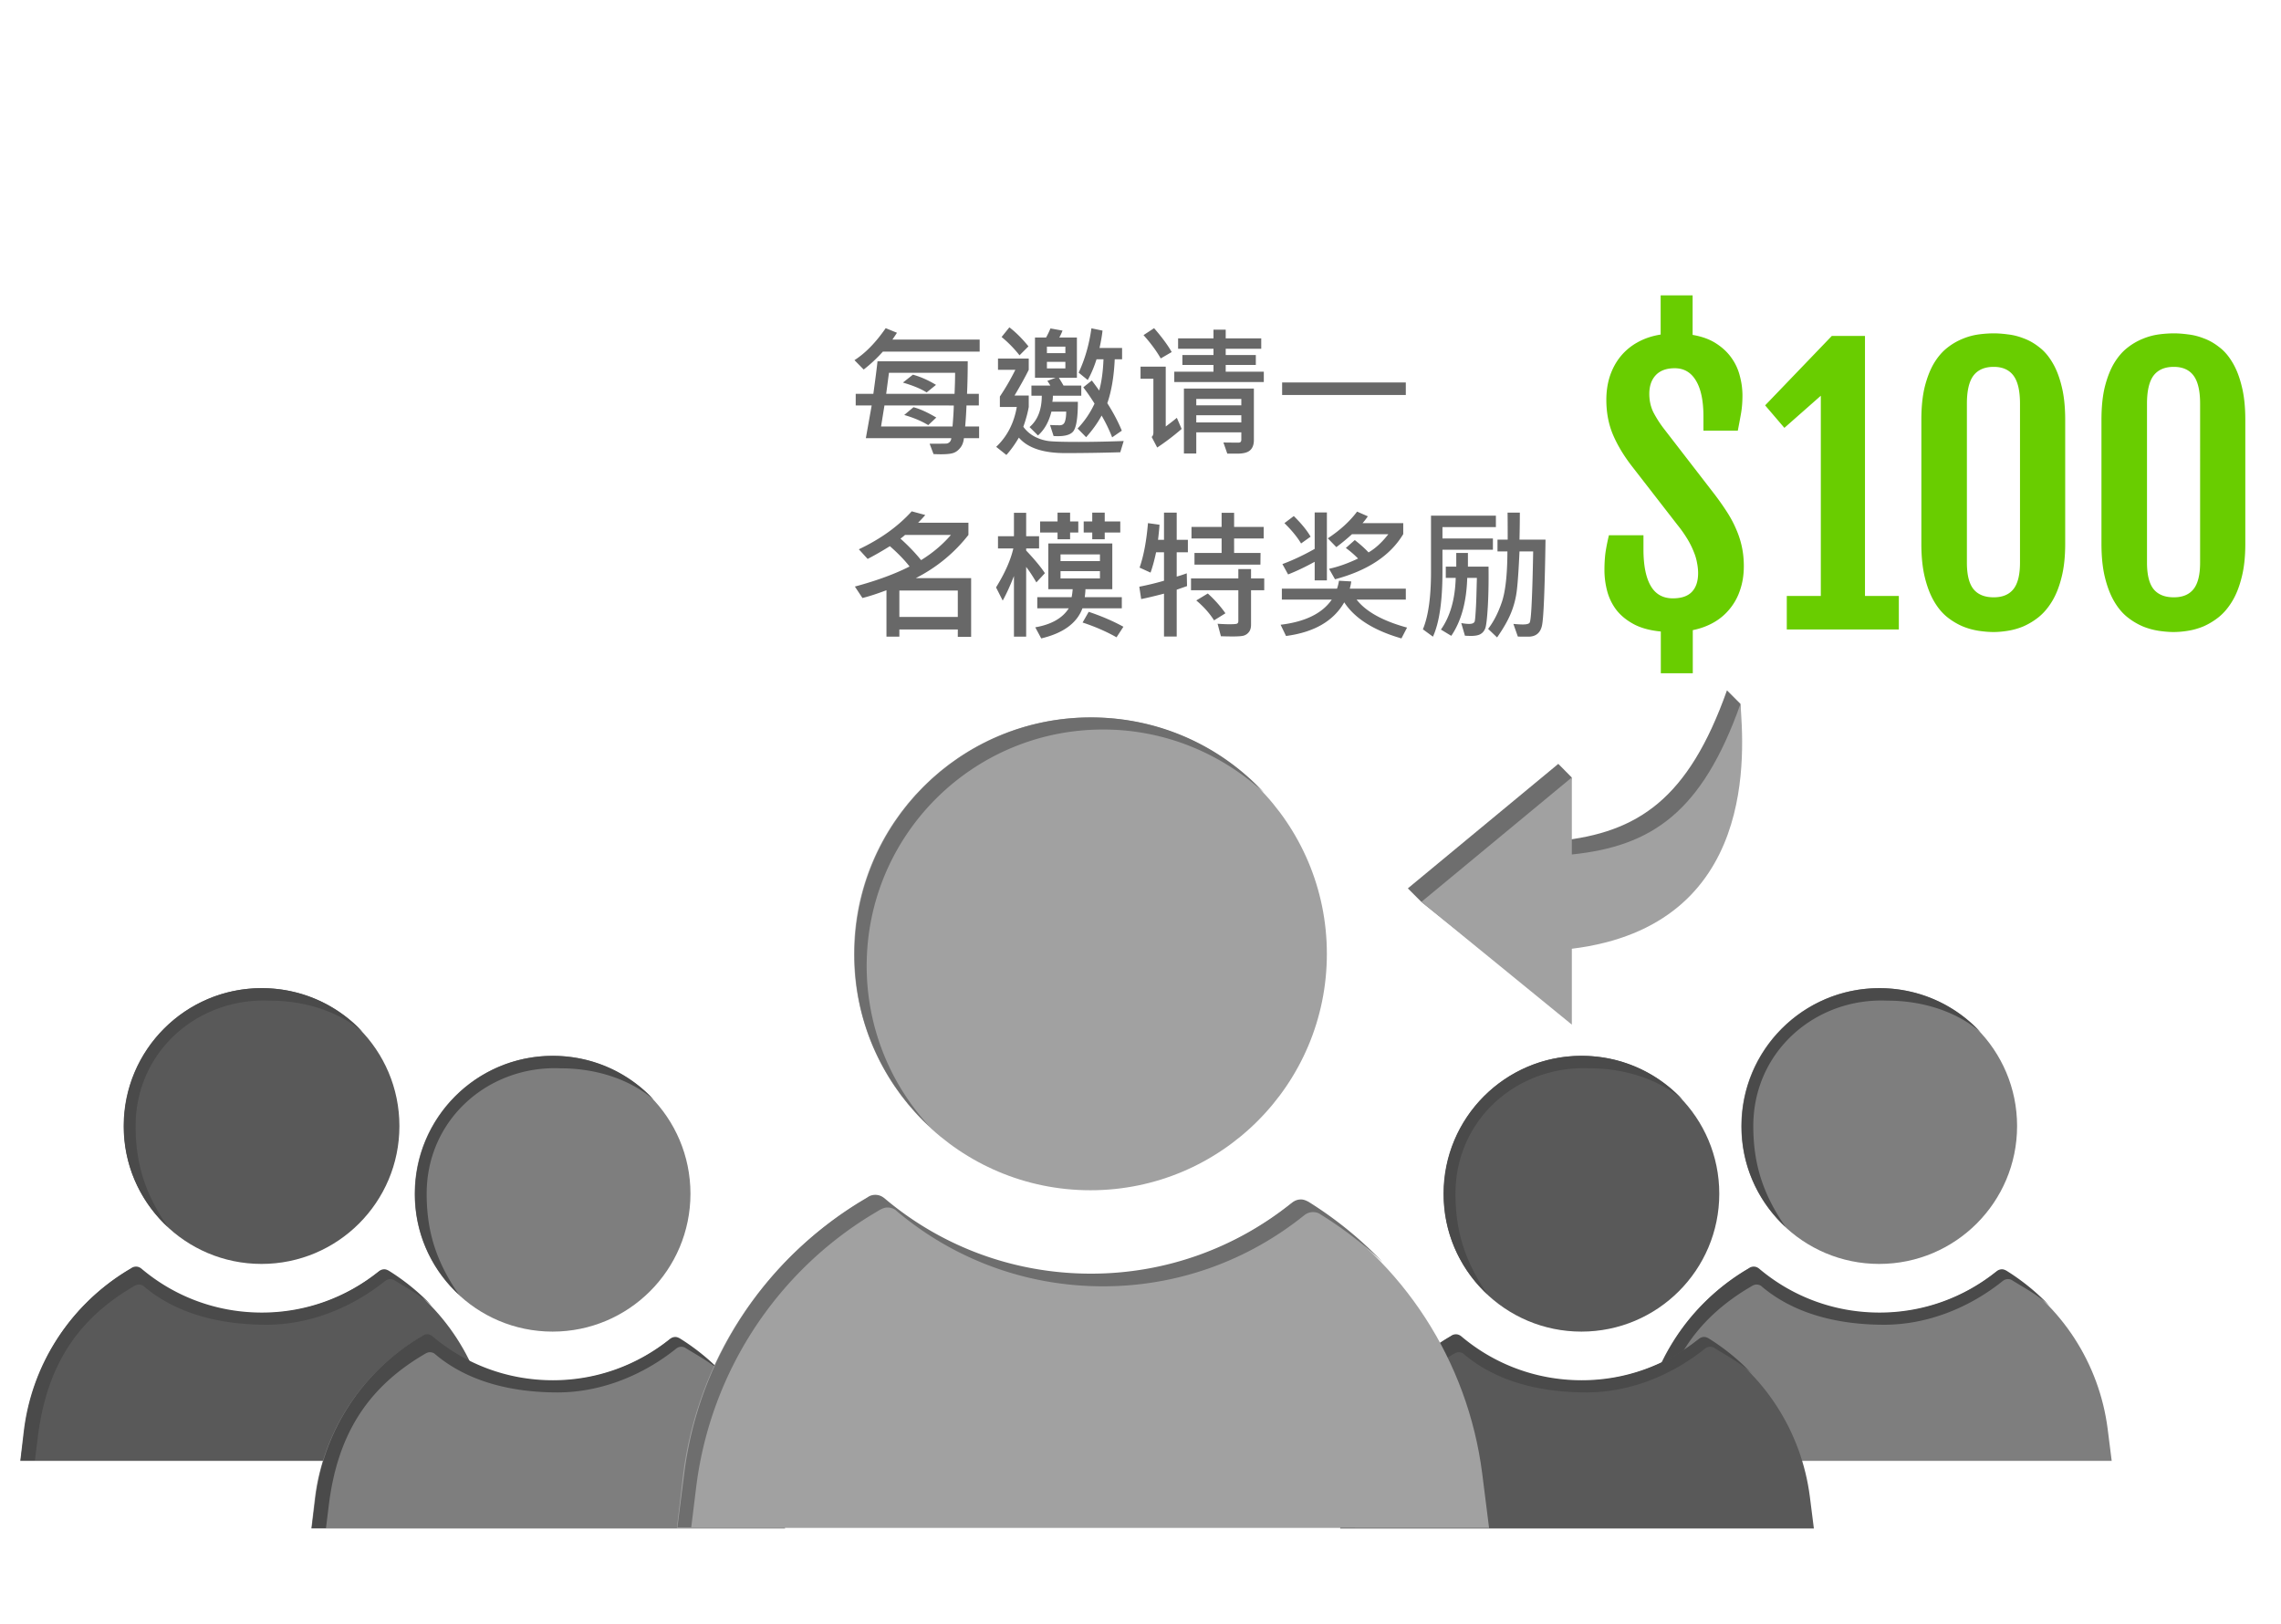
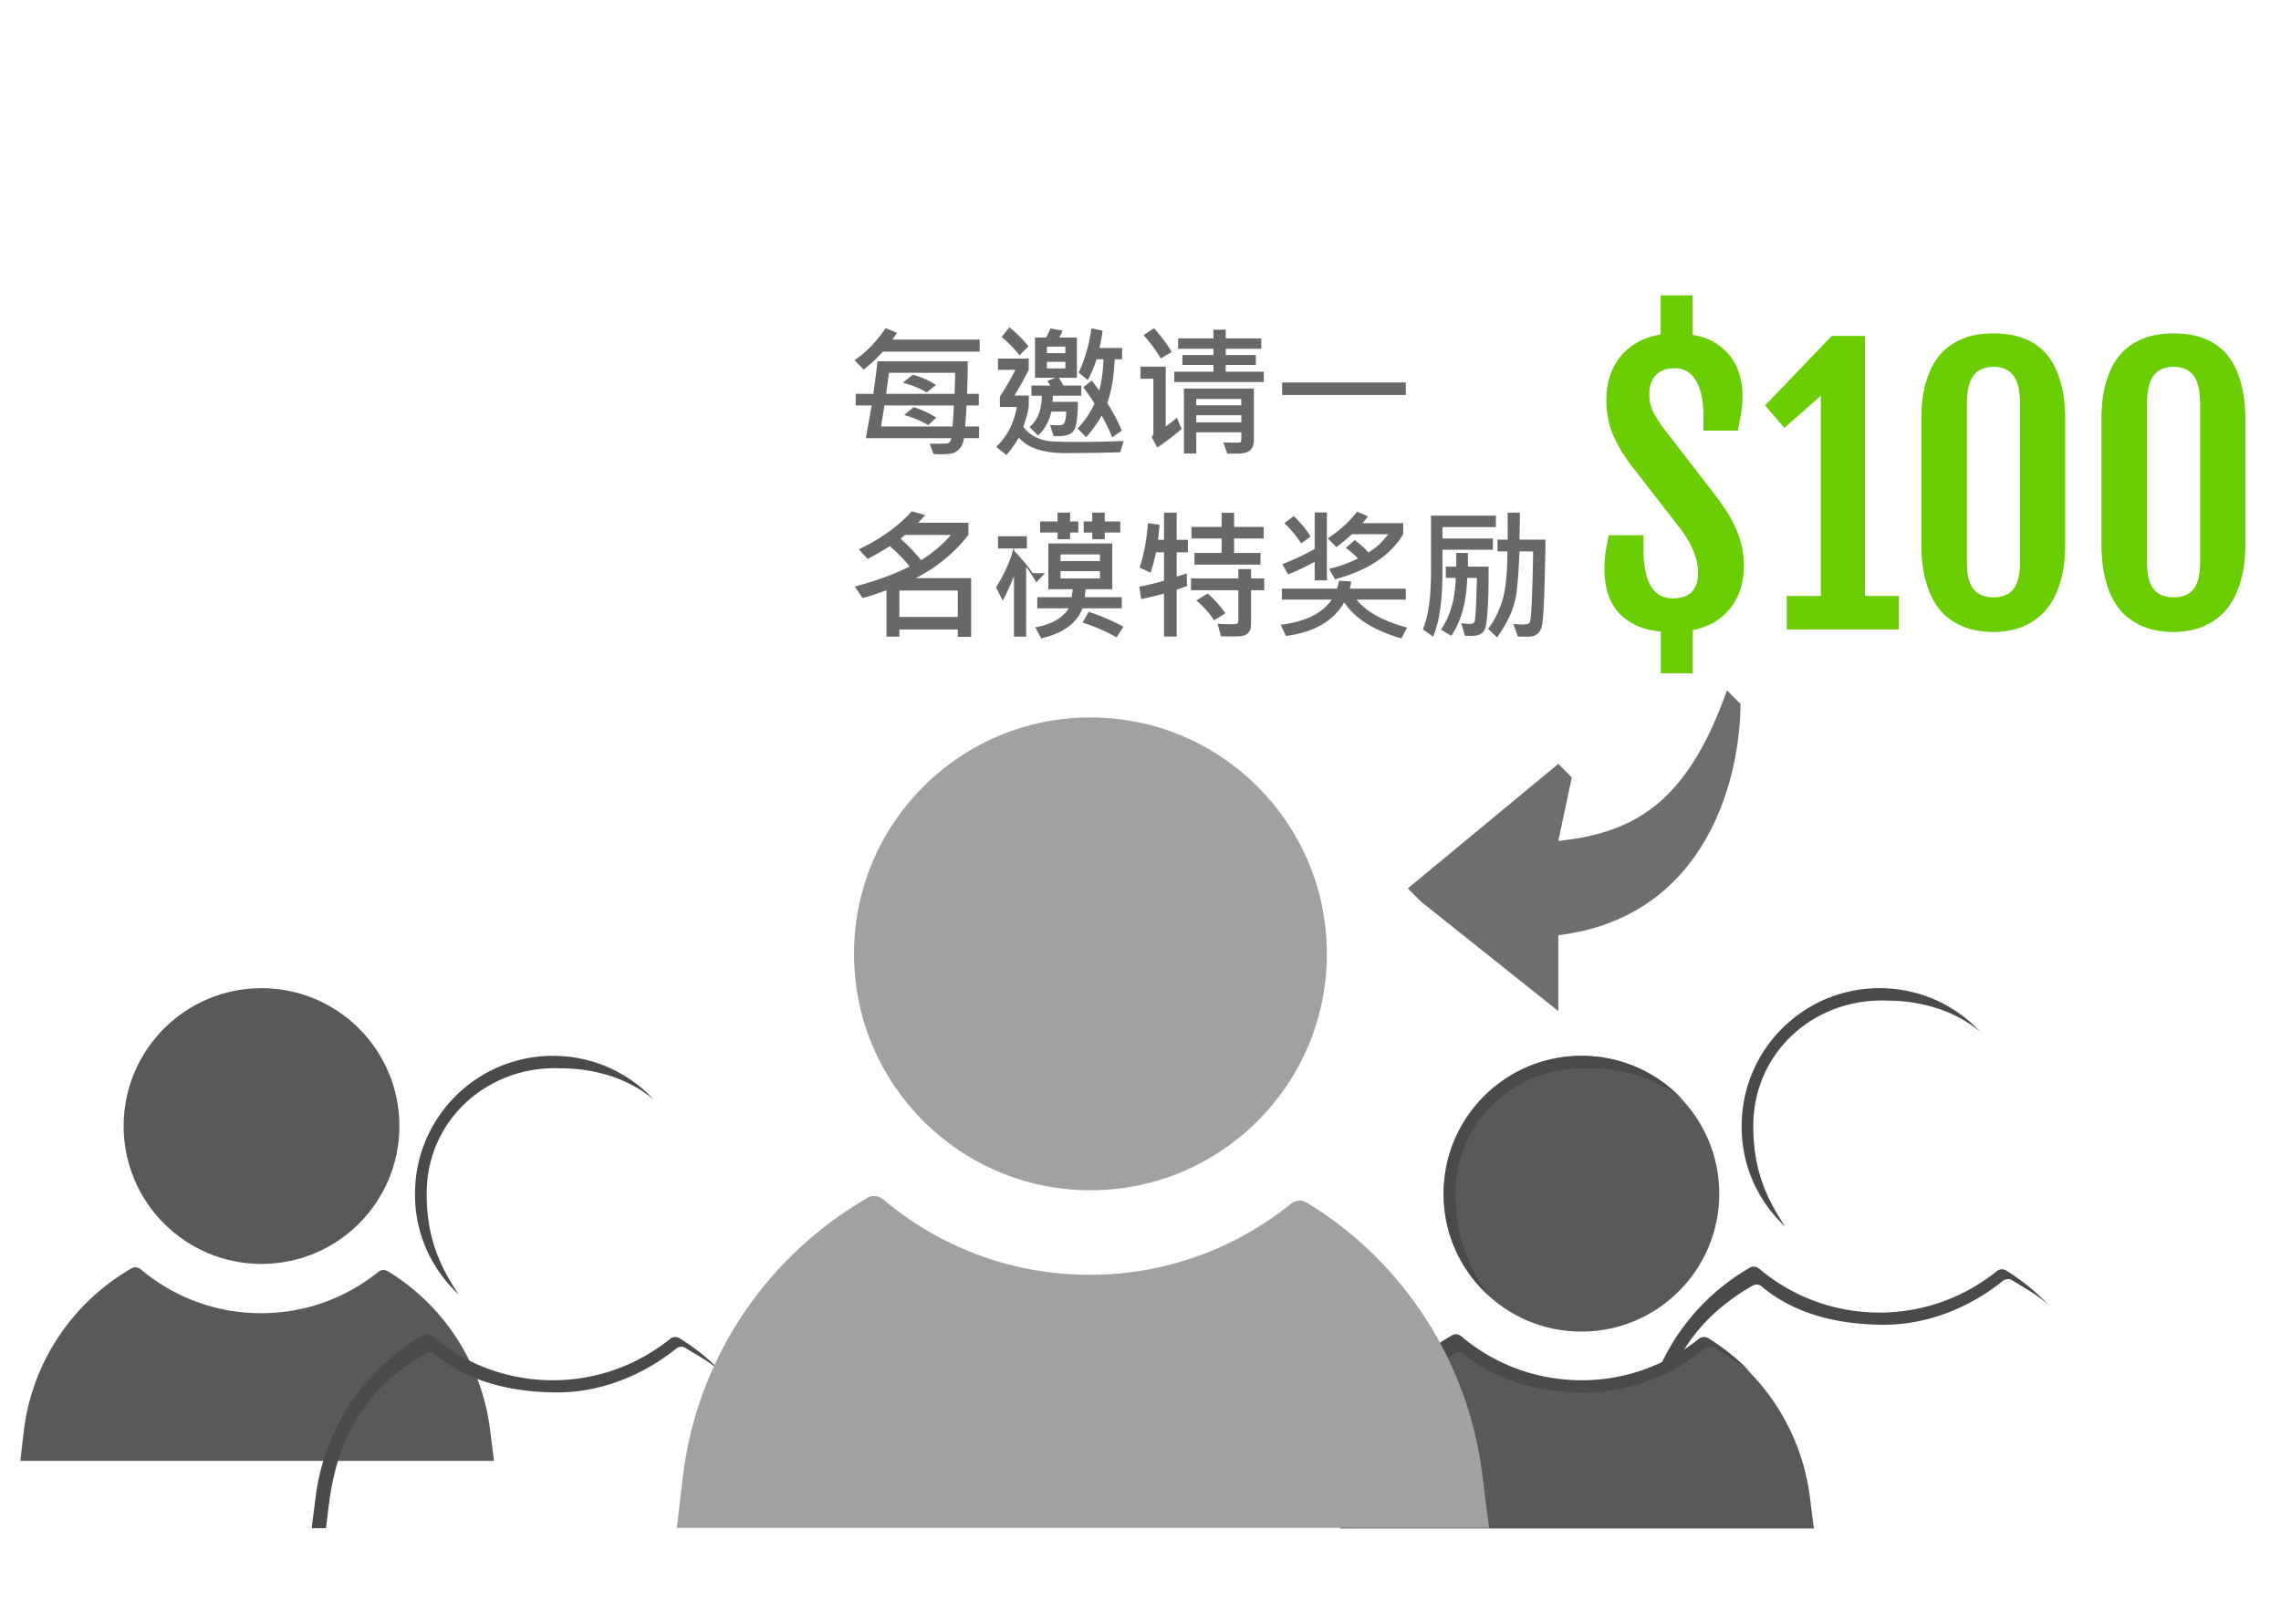
<svg xmlns="http://www.w3.org/2000/svg" width="337" height="240">
  <path fill="#595959" d="M18.266 166.372c0-11.252 9.12-20.372 20.372-20.372 11.251 0 20.372 9.12 20.372 20.372 0 11.251-9.12 20.371-20.372 20.371s-20.372-9.12-20.372-20.371ZM3 215.839h69.987l-.595-4.709c-1.239-9.666-6.79-18.241-15.068-23.296-.198-.099-.396-.199-.644-.199-.297 0-.545.1-.793.298-4.758 3.816-10.756 6.096-17.299 6.096-6.79 0-12.986-2.428-17.794-6.493-.248-.198-.496-.297-.793-.297-.198 0-.446.049-.644.198l-.744.446c-8.277 5.106-13.829 13.631-15.068 23.296L3 215.839Z" />
-   <path fill="#4A4A4A" d="M5.606 212.17c1.24-9.665 5.232-16.681 13.51-21.737l.743-.446c.198-.099.396-.198.644-.198.297 0 .595.099.793.297 4.808 4.065 11.288 5.642 18.079 5.642 6.542 0 12.738-2.63 17.496-6.447.248-.198.496-.297.794-.297.198 0 .446.05.644.198 1.933 1.19 3.873 2.22 5.508 3.757a32.613 32.613 0 0 0-6.394-5.205c-.198-.099-.396-.198-.644-.198-.297 0-.545.099-.793.298-4.758 3.816-10.756 6.096-17.299 6.096-6.79 0-12.986-2.429-17.794-6.493-.248-.198-.495-.297-.793-.297-.198 0-.446.049-.644.198l-.744.446c-8.277 5.105-13.829 13.631-15.068 23.296l-.595 4.709h2.11l.447-3.619ZM24.809 181.291c-3.392-4.902-4.773-9.394-4.773-14.919 0-11.051 9.209-18.991 19.8-18.53 5.352 0 10.332 1.685 13.77 4.651-3.717-4.015-9.02-6.493-14.919-6.493-11.251 0-20.371 9.12-20.371 20.372-.05 5.898 2.478 11.202 6.493 14.919Z" />
-   <path fill="#7E7E7E" d="M257.266 166.372c0-11.252 9.12-20.372 20.372-20.372 11.251 0 20.371 9.12 20.371 20.372 0 11.251-9.12 20.371-20.371 20.371-11.252 0-20.372-9.12-20.372-20.371ZM242 215.839h69.987l-.595-4.709c-1.239-9.666-6.79-18.241-15.068-23.296-.198-.099-.396-.199-.644-.199-.298 0-.545.1-.793.298-4.759 3.816-10.756 6.096-17.299 6.096-6.79 0-12.986-2.428-17.794-6.493-.248-.198-.496-.297-.793-.297-.198 0-.446.049-.644.198l-.744.446c-8.277 5.106-13.829 13.631-15.068 23.296l-.545 4.66Z" />
  <path fill="#4A4A4A" d="M244.606 212.17c1.239-9.665 5.232-16.681 13.509-21.737l.744-.446c.198-.099.396-.198.644-.198.297 0 .595.099.793.297 4.808 4.065 11.288 5.642 18.079 5.642 6.542 0 12.738-2.63 17.496-6.447.248-.198.496-.297.794-.297.198 0 .446.05.644.198 1.933 1.19 3.873 2.22 5.508 3.757a32.572 32.572 0 0 0-6.394-5.205c-.198-.099-.396-.198-.644-.198-.297 0-.545.099-.793.298-4.758 3.816-10.756 6.096-17.299 6.096-6.79 0-12.986-2.429-17.794-6.493-.248-.198-.495-.297-.793-.297-.198 0-.446.049-.644.198l-.744.446c-8.277 5.105-13.829 13.631-15.068 23.296l-.595 4.709h2.111l.446-3.619ZM263.809 181.291c-3.392-4.902-4.773-9.394-4.773-14.919 0-11.051 9.209-18.991 19.799-18.53 5.353 0 10.333 1.685 13.772 4.651-3.718-4.015-9.021-6.493-14.92-6.493-11.251 0-20.371 9.12-20.371 20.372-.05 5.898 2.478 11.202 6.493 14.919Z" />
  <path fill="#595959" d="M213.266 176.372c0-11.252 9.12-20.372 20.372-20.372 11.251 0 20.371 9.12 20.371 20.372 0 11.251-9.12 20.371-20.371 20.371-11.252 0-20.372-9.12-20.372-20.371ZM198 225.839h69.987l-.595-4.709c-1.239-9.666-6.79-18.241-15.068-23.296-.198-.099-.396-.199-.644-.199-.298 0-.545.1-.793.298-4.759 3.816-10.756 6.096-17.299 6.096-6.79 0-12.986-2.428-17.794-6.493-.248-.198-.496-.297-.793-.297-.198 0-.446.049-.644.198l-.744.446c-8.277 5.106-13.829 13.631-15.068 23.296l-.545 4.66Z" />
  <path fill="#4A4A4A" d="M200.606 222.17c1.239-9.665 5.232-16.681 13.509-21.737l.744-.446c.198-.099.396-.198.644-.198.297 0 .595.099.793.297 4.808 4.065 11.288 5.642 18.079 5.642 6.542 0 12.738-2.63 17.496-6.447.248-.198.496-.297.794-.297.198 0 .446.05.644.198 1.933 1.19 3.873 2.22 5.508 3.757a32.572 32.572 0 0 0-6.394-5.205c-.198-.099-.396-.198-.644-.198-.297 0-.545.099-.793.298-4.758 3.816-10.756 6.096-17.299 6.096-6.79 0-12.986-2.429-17.794-6.493-.248-.198-.495-.297-.793-.297-.198 0-.446.049-.644.198l-.744.446c-8.277 5.105-13.829 13.631-15.068 23.296l-.595 4.709h2.111l.446-3.619ZM219.809 191.291c-3.392-4.902-4.773-9.394-4.773-14.919 0-11.051 9.209-18.991 19.799-18.53 5.353 0 10.333 1.685 13.772 4.651-3.718-4.015-9.021-6.493-14.92-6.493-11.251 0-20.371 9.12-20.371 20.372-.05 5.898 2.478 11.202 6.493 14.919Z" />
-   <path fill="#7E7E7E" d="M61.266 176.372c0-11.252 9.12-20.372 20.372-20.372 11.251 0 20.371 9.12 20.371 20.372 0 11.251-9.12 20.371-20.371 20.371-11.252 0-20.372-9.12-20.372-20.371ZM46 225.839h69.987l-.595-4.709c-1.239-9.666-6.79-18.241-15.068-23.296-.198-.099-.396-.199-.644-.199-.298 0-.545.1-.793.298-4.758 3.816-10.756 6.096-17.299 6.096-6.79 0-12.986-2.428-17.794-6.493-.248-.198-.496-.297-.793-.297-.198 0-.446.049-.644.198l-.744.446c-8.277 5.106-13.829 13.631-15.068 23.296l-.545 4.66Z" />
  <path fill="#4A4A4A" d="M48.606 222.17c1.24-9.665 5.232-16.681 13.51-21.737l.743-.446c.198-.099.396-.198.644-.198.297 0 .595.099.793.297 4.808 4.065 11.288 5.642 18.079 5.642 6.542 0 12.738-2.63 17.496-6.447.248-.198.496-.297.794-.297.198 0 .446.05.644.198 1.933 1.19 3.873 2.22 5.508 3.757a32.572 32.572 0 0 0-6.394-5.205c-.198-.099-.396-.198-.644-.198-.297 0-.545.099-.793.298-4.758 3.816-10.756 6.096-17.299 6.096-6.79 0-12.986-2.429-17.794-6.493-.248-.198-.495-.297-.793-.297-.198 0-.446.049-.644.198l-.744.446c-8.277 5.105-13.829 13.631-15.068 23.296l-.595 4.709h2.11l.447-3.619ZM67.809 191.291c-3.392-4.902-4.773-9.394-4.773-14.919 0-11.051 9.209-18.991 19.8-18.53 5.352 0 10.332 1.685 13.77 4.651-3.717-4.015-9.02-6.493-14.919-6.493-11.251 0-20.371 9.12-20.371 20.372-.05 5.898 2.478 11.202 6.493 14.919Z" />
  <path fill="#A1A1A1" d="M126.176 140.929c0-19.292 15.637-34.929 34.929-34.929s34.929 15.637 34.929 34.929-15.637 34.929-34.929 34.929-34.929-15.637-34.929-34.929ZM100 225.745h120l-1.02-8.074c-2.124-16.572-11.643-31.274-25.836-39.943-.339-.17-.679-.34-1.104-.34-.51 0-.935.17-1.36.51-8.159 6.544-18.442 10.453-29.66 10.453-11.643 0-22.266-4.164-30.51-11.133-.425-.34-.85-.51-1.36-.51-.34 0-.765.085-1.105.34l-1.274.765c-14.193 8.754-23.712 23.371-25.836 39.943l-.935 7.989Z" />
-   <path fill="#6E6E6E" d="M137.394 166.51a34.896 34.896 0 0 1-9.349-23.796c0-19.292 15.638-34.929 34.929-34.929 9.179 0 17.507 3.569 23.796 9.348-6.374-6.884-15.467-11.133-25.58-11.133-19.292 0-34.929 15.637-34.929 34.929-.085 10.113 4.249 19.207 11.133 25.581ZM102.889 219.456c2.125-16.572 11.643-31.275 25.836-39.943l1.275-.765c.34-.17.679-.34 1.104-.34.51 0 1.02.17 1.36.51 8.244 6.969 18.867 11.133 30.51 11.133 11.218 0 21.502-3.909 29.66-10.453.425-.34.85-.51 1.36-.51.34 0 .765.085 1.105.34 3.314 2.039 6.374 4.419 9.178 7.054-3.229-3.4-6.884-6.374-10.963-8.924-.34-.17-.68-.34-1.105-.34-.51 0-.935.17-1.36.51-8.158 6.544-18.441 10.453-29.66 10.453-11.643 0-22.266-4.164-30.51-11.133-.424-.34-.849-.51-1.359-.51-.34 0-.765.085-1.105.34l-1.275.765c-14.193 8.753-23.711 23.371-25.835 39.943l-1.02 8.074h2.039l.765-6.204Z" />
  <path fill="#69CD00" d="M237.045 84.215c0-.931.051-1.786.152-2.565.119-.795.288-1.65.508-2.564h5.104v2.082c0 2.353.355 4.147 1.066 5.383.711 1.236 1.803 1.853 3.275 1.853 1.253 0 2.184-.313 2.793-.94.627-.642.94-1.573.94-2.792 0-.474-.051-.965-.153-1.473a7.443 7.443 0 0 0-.482-1.65 12.46 12.46 0 0 0-.914-1.854 18.57 18.57 0 0 0-1.498-2.132l-6.678-8.608c-1.202-1.54-2.141-3.09-2.818-4.646-.677-1.575-1.016-3.318-1.016-5.23 0-1.27.178-2.447.533-3.53.373-1.1.898-2.065 1.575-2.895a8.575 8.575 0 0 1 2.513-2.082c.999-.558 2.133-.94 3.403-1.142v-5.79h4.722v5.84c1.388.237 2.548.66 3.479 1.27.948.61 1.709 1.329 2.285 2.158a7.778 7.778 0 0 1 1.219 2.666c.254.948.381 1.904.381 2.87 0 .93-.068 1.794-.204 2.59-.135.778-.296 1.641-.482 2.589h-5.078v-2.082c0-2.302-.364-4.063-1.092-5.281-.728-1.236-1.777-1.854-3.148-1.854-1.236 0-2.175.347-2.819 1.041-.626.677-.939 1.591-.939 2.742 0 .982.195 1.88.584 2.692a16.53 16.53 0 0 0 1.574 2.463l7.49 9.699a40.53 40.53 0 0 1 1.854 2.64c.541.847.99 1.693 1.346 2.54.372.846.651 1.718.837 2.615.187.88.28 1.82.28 2.818 0 1.253-.178 2.404-.533 3.453a8.534 8.534 0 0 1-1.499 2.793 8.298 8.298 0 0 1-2.361 2.032c-.931.541-1.98.93-3.148 1.168v6.373h-4.723v-6.17c-1.608-.153-2.945-.517-4.012-1.092-1.066-.576-1.921-1.278-2.564-2.107a7.955 7.955 0 0 1-1.346-2.768 12.061 12.061 0 0 1-.406-3.123Zm26.939 3.834h5.028v-29.58l-5.383 4.748-2.844-3.326 9.852-10.258h4.9l-.025.05.025-.025v38.39h5.002V93h-16.555v-4.951Zm19.881-26.026c0-1.895.17-3.529.508-4.9.356-1.388.813-2.547 1.371-3.478.576-.948 1.236-1.71 1.981-2.286a9.252 9.252 0 0 1 2.285-1.32 9.595 9.595 0 0 1 2.361-.635 17.362 17.362 0 0 1 2.184-.152c.626 0 1.32.05 2.082.152.778.085 1.557.28 2.336.584.795.288 1.557.72 2.285 1.295.745.559 1.396 1.312 1.955 2.26.575.948 1.032 2.116 1.371 3.504.355 1.388.533 3.047.533 4.976v18.333c0 1.895-.178 3.537-.533 4.925-.339 1.371-.796 2.54-1.371 3.504-.576.965-1.236 1.752-1.981 2.362a10.216 10.216 0 0 1-2.285 1.396 10.07 10.07 0 0 1-2.336.66c-.761.119-1.447.178-2.056.178-.677 0-1.414-.06-2.209-.178a10.478 10.478 0 0 1-2.387-.66 10.017 10.017 0 0 1-2.311-1.397c-.727-.592-1.371-1.37-1.929-2.335-.559-.965-1.007-2.142-1.346-3.53-.338-1.388-.508-3.03-.508-4.925V62.023Zm6.729 21.1c0 1.794.321 3.098.965 3.91.66.813 1.658 1.219 2.996 1.219 1.303 0 2.276-.406 2.92-1.219.643-.812.964-2.116.964-3.91V59.637c0-1.896-.321-3.276-.964-4.139-.644-.863-1.617-1.295-2.92-1.295-1.338 0-2.336.432-2.996 1.295-.644.863-.965 2.243-.965 4.139v23.486Zm19.881-21.1c0-1.895.169-3.529.507-4.9.356-1.388.813-2.547 1.372-3.478.575-.948 1.235-1.71 1.98-2.286a9.27 9.27 0 0 1 2.285-1.32 9.619 9.619 0 0 1 2.361-.635 17.362 17.362 0 0 1 2.184-.152c.626 0 1.32.05 2.082.152.779.085 1.557.28 2.336.584.796.288 1.557.72 2.285 1.295.745.559 1.397 1.312 1.955 2.26.576.948 1.033 2.116 1.371 3.504.356 1.388.534 3.047.534 4.976v18.333c0 1.895-.178 3.537-.534 4.925-.338 1.371-.795 2.54-1.371 3.504-.575.965-1.235 1.752-1.98 2.362a10.261 10.261 0 0 1-2.285 1.396c-.779.322-1.558.542-2.336.66a13.52 13.52 0 0 1-2.057.178c-.677 0-1.413-.06-2.209-.178a10.492 10.492 0 0 1-2.387-.66 10.032 10.032 0 0 1-2.31-1.397c-.728-.592-1.371-1.37-1.93-2.335-.558-.965-1.007-2.142-1.346-3.53-.338-1.388-.507-3.03-.507-4.925V62.023Zm6.728 21.1c0 1.794.322 3.098.965 3.91.66.813 1.659 1.219 2.996 1.219 1.303 0 2.277-.406 2.92-1.219.643-.812.965-2.116.965-3.91V59.637c0-1.896-.322-3.276-.965-4.139-.643-.863-1.617-1.295-2.92-1.295-1.337 0-2.336.432-2.996 1.295-.643.863-.965 2.243-.965 4.139v23.486Z" />
-   <path fill="#686868" d="M144.739 51.952h-14.304a21.487 21.487 0 0 1-2.831 2.646l-1.363-1.385c1.613-1.032 3.151-2.608 4.614-4.727l1.661.677c-.068.123-.29.458-.666 1.005h12.889v1.784Zm-.082 12.787h-2.246c-.061.601-.249 1.087-.564 1.456-.307.376-.649.622-1.025.738-.369.123-.974.185-1.815.185-.301 0-.663-.01-1.087-.031l-.574-1.528c1.422 0 2.238-.007 2.45-.02a.802.802 0 0 0 .523-.246.85.85 0 0 0 .226-.554h-12.623l.862-4.83h-2.359v-1.722h2.605c.301-2.174.506-3.777.615-4.81h13.33c0 1.627-.034 3.23-.102 4.81h1.743v1.722h-1.825a60.62 60.62 0 0 1-.195 3.107h2.061v1.723Zm-3.548-9.66h-9.772l-.41 3.108h10.1c.055-1.204.082-2.24.082-3.107Zm-2.82 1.785-1.384 1.117c-.841-.533-2.01-1.018-3.507-1.456l1.477-1.169c1.141.315 2.279.817 3.414 1.508Zm2.625 3.045H130.67l-.502 3.107h10.561c.11-1.292.171-2.328.185-3.107Zm-2.584 1.784-1.189 1.118c-.992-.602-2.174-1.1-3.548-1.497l1.364-1.148c.936.239 2.061.748 3.373 1.527Zm13.617-10.52-1.322 1.323a17.734 17.734 0 0 0-2.646-2.707l1.148-1.426c.957.732 1.897 1.668 2.82 2.81Zm13.833 1.907h-1.087c-.116 2.557-.482 4.72-1.097 6.49.882 1.382 1.596 2.735 2.143 4.061l-1.426.985a23.483 23.483 0 0 0-1.558-3.22c-.567 1.06-1.33 2.126-2.287 3.2l-1.261-1.283a13.593 13.593 0 0 0 2.502-3.68 29.936 29.936 0 0 0-1.661-2.41l1.261-1.005c.499.663.861 1.158 1.087 1.487.355-1.265.567-2.807.636-4.625h-1.026c-.376 1.176-.81 2.198-1.302 3.066l-1.343-1.087c.93-1.982 1.558-4.166 1.887-6.552l1.64.338c-.075.725-.222 1.58-.441 2.564h3.333v1.671Zm-6.03 5.383h-4.193c0 .349-.028.65-.082.903h3.773c0 2.242-.208 3.67-.625 4.286-.411.615-1.398.871-2.964.769l-.523-1.63c.499.027.974.04 1.426.04.396 0 .656-.187.779-.563.123-.383.184-.869.184-1.456h-2.184c-.376 1.517-1.039 2.693-1.989 3.527l-1.241-1.24c1.203-1.033 1.805-2.578 1.805-4.636h-1.528v-1.497h2.789a5.287 5.287 0 0 0-.441-.687l1.221-.461h-3.046V49.87h1.641c.26-.479.475-.927.646-1.344l1.784.318a7.76 7.76 0 0 1-.482 1.026h2.604v5.947h-2.666c.288.458.517.84.687 1.148h2.625v1.497Zm-2.348-6.285v-.964h-2.727v.964h2.727Zm0 2.256v-.974h-2.727v.974h2.727Zm8.614 10.725-.503 1.661c-2.782.082-5.499.123-8.152.123-3.247 0-5.523-.762-6.829-2.286-.588.998-1.203 1.852-1.845 2.563l-1.508-1.2c1.613-1.524 2.629-3.49 3.046-5.895h-2.502v-1.539a34.76 34.76 0 0 0 2.286-3.947h-2.563v-1.662h4.542v1.662c-.526 1.066-1.227 2.334-2.102 3.804h2.102v1.681c-.15.875-.417 1.853-.8 2.933a4.91 4.91 0 0 0 1.703 1.466 6.23 6.23 0 0 0 2.071.646c.718.082 2.177.124 4.378.124 2.072 0 4.297-.045 6.676-.134Zm7.095-13.145-1.62.943c-.642-1.121-1.49-2.27-2.543-3.445l1.559-1.026c1.148 1.32 2.016 2.495 2.604 3.528Zm13.607 4.43h-13.227v-1.529h5.793v-.994h-4.594v-1.466h4.594v-.923h-5.229v-1.538h5.229v-1.282h1.805v1.282h5.25v1.538h-5.25v.923h4.45v1.466h-4.45v.995h5.629v1.527Zm-12.14 6.931a35.139 35.139 0 0 1-3.61 2.748l-.82-1.569c.171-.13.256-.348.256-.656V55.96h-1.897v-1.784h3.722v8.84c.718-.54 1.265-.968 1.641-1.283l.708 1.641Zm10.674 1.64c0 .664-.181 1.163-.544 1.498-.362.341-.998.512-1.907.512h-1.476l-.575-1.65c.452.013 1.204.02 2.256.02.26 0 .39-.147.39-.44v-1.078h-6.655v3.128h-1.825v-9.598h10.336v7.609Zm-1.856-5.126v-.944h-6.655v.944h6.655Zm0 2.522v-1.056h-6.655v1.056h6.655Zm24.302-4.05h-18.273v-1.856h18.273v1.856Zm-64.22 35.726h-1.969V93h-8.634v1.066h-1.907v-6.86c-1.395.527-2.577.91-3.548 1.149l-1.118-1.692c3.199-.861 5.893-1.849 8.08-2.963-.752-.964-1.722-1.966-2.912-3.005a46.912 46.912 0 0 1-3.281 1.887l-1.302-1.425c3.192-1.511 5.797-3.38 7.813-5.61l2 .544c-.267.322-.619.701-1.056 1.139h7.434v1.804c-2.099 2.68-4.693 4.81-7.783 6.388h8.183v8.665Zm-2.984-15.053h-6.778c-.246.219-.472.4-.677.544 1.183 1.066 2.198 2.126 3.045 3.178 1.709-1.052 3.179-2.293 4.41-3.722Zm1.015 12.12v-3.906h-8.634v3.906h8.634Zm24.004-12.479h-2.297v.995h-1.845v-.995h-1.262v-1.63h1.262v-1.302h1.845v1.302h2.297v1.63Zm-6.203 0h-1.21v.995h-1.856v-.995h-2.574v-1.63h2.574v-1.302h1.856v1.302h1.21v1.63Zm-4.933 6.01-1.261 1.363c-.56-.957-1.063-1.72-1.507-2.287v10.305h-1.805v-8.962c-.56 1.436-1.114 2.646-1.661 3.63l-.984-1.948c1.305-2.112 2.156-4.03 2.553-5.752h-2.266v-1.805h2.358v-3.466h1.805v3.466h1.907v1.805h-1.907v.307c1.265 1.34 2.187 2.454 2.768 3.343Zm11.362 5.188h-5.814c-.814 2.194-2.844 3.677-6.091 4.45l-.882-1.64c2.372-.411 4.023-1.348 4.953-2.81h-4.655v-1.641h5.075c.075-.39.127-.783.154-1.18h-3.599v-6.757h9.454v6.758h-3.968c0 .273-.034.666-.103 1.179h5.476v1.64Zm-3.23-6.973v-.985h-5.824v.985h5.824Zm0 2.563v-1.076h-5.824v1.076h5.824Zm3.466 7.137-1.016 1.559c-1.497-.848-3.168-1.576-5.014-2.184l.903-1.58c1.886.63 3.595 1.364 5.127 2.205Zm9.525-11.002h-1.65v3.588c.348-.088.844-.249 1.486-.481l.041 1.886-1.527.534v6.92h-1.877V87.71c-1.497.39-2.621.656-3.373.8l-.277-1.825a41.962 41.962 0 0 0 3.65-.882v-4.204h-1.169c-.253 1.182-.526 2.184-.82 3.004l-1.62-.738c.601-1.716 1.015-3.907 1.24-6.573l1.703.236c-.028.499-.099 1.24-.216 2.225h.882v-4.01h1.877v4.01h1.65v1.846Zm11.198-2.04h-4.368V81.7h3.906l-.02 1.723h-9.741V81.7h4.009v-2.143h-4.45v-1.702h4.45v-2.092h1.846v2.092h4.368v1.702Zm.082 7.648h-1.948v5.076c0 .486-.113.862-.339 1.128a1.5 1.5 0 0 1-.779.513c-.287.075-.814.113-1.579.113-.465 0-1.05-.01-1.754-.031l-.492-1.846c.697.048 1.292.072 1.784.072.643 0 1.015-.034 1.118-.103.109-.075.164-.191.164-.348v-4.573h-6.993v-1.744h6.993V84.08h1.877v1.384h1.948v1.744Zm-5.732 3.405-1.682 1.046c-.656-1.046-1.531-2.027-2.625-2.943l1.702-1.025a17.508 17.508 0 0 1 2.605 2.922Zm26.27-11.7c-1.893 3.165-5.253 5.39-10.079 6.675l-.882-1.548c1.333-.287 2.762-.793 4.286-1.517a14.628 14.628 0 0 0-1.805-1.56l1.323-1.168c.848.67 1.525 1.278 2.03 1.825 1.012-.588 1.986-1.483 2.923-2.686h-5.373a31.077 31.077 0 0 1-2.307 1.907l-1.262-1.302c1.798-1.183 3.241-2.499 4.328-3.948l1.589.697c-.301.43-.561.766-.779 1.005h6.008v1.62Zm-11.279 6.84h-1.805v-2.749c-1.401.773-2.71 1.395-3.927 1.867l-.841-1.528c1.538-.568 3.128-1.316 4.768-2.246v-5.383h1.805V85.75Zm-2.41-6.46-1.404 1.004c-.561-.943-1.381-1.944-2.461-3.004l1.384-1.046c1.142 1.128 1.969 2.143 2.481 3.045Zm14.253 13.432-.83 1.6c-4.081-1.176-6.898-2.953-8.449-5.332-1.586 2.768-4.454 4.426-8.603 4.973l-.8-1.661c3.636-.438 6.155-1.675 7.557-3.712h-7.373v-1.62h8.152c.137-.41.233-.8.287-1.17l1.815.103c-.027.24-.099.595-.215 1.067h8.275v1.62h-7.27c1.387 1.777 3.872 3.155 7.454 4.132Zm20.457-12.992c-.11 7.37-.284 11.601-.523 12.695-.239 1.093-.913 1.64-2.02 1.64-.909 0-1.425-.006-1.548-.02l-.657-1.866c.568.054 1.033.082 1.395.082.54 0 .871-.082.994-.246.13-.164.236-1.166.318-3.005.089-1.846.161-4.358.216-7.536h-2.02c-.117 2.61-.246 4.518-.39 5.721a12.824 12.824 0 0 1-.872 3.384c-.43 1.06-1.114 2.26-2.05 3.6l-1.323-1.262c.813-1.06 1.487-2.372 2.02-3.938.54-1.572.817-4.074.83-7.505h-1.466V79.73h1.507c0-2.01-.006-3.339-.02-3.988h1.815c0 1.128-.017 2.457-.051 3.988h3.845Zm-15.227 1.487V84.5c0 4.328-.468 7.517-1.405 9.567l-1.487-1.087c.8-1.914 1.2-4.74 1.2-8.48v-8.315h9.587v1.692h-7.895v1.681h7.454v1.661h-7.454Zm3.763 2.502h3.045c.028 2.297-.01 4.293-.112 5.989-.103 1.695-.226 2.734-.37 3.117-.143.376-.369.656-.676.84-.301.192-.786.288-1.456.288-.233 0-.523-.01-.872-.031l-.543-1.866c.478.082.854.123 1.128.123.246 0 .434-.028.564-.082a.59.59 0 0 0 .266-.216c.055-.089.106-.512.154-1.271.055-.766.096-1.61.123-2.533l.072-2.697h-1.426c-.102 3.548-.888 6.402-2.358 8.562l-1.528-.922c1.367-1.942 2.095-4.488 2.184-7.64h-1.466v-1.66h1.548V81.7h1.723v2.02Z" />
+   <path fill="#686868" d="M144.739 51.952h-14.304a21.487 21.487 0 0 1-2.831 2.646l-1.363-1.385c1.613-1.032 3.151-2.608 4.614-4.727l1.661.677c-.068.123-.29.458-.666 1.005h12.889v1.784Zm-.082 12.787h-2.246c-.061.601-.249 1.087-.564 1.456-.307.376-.649.622-1.025.738-.369.123-.974.185-1.815.185-.301 0-.663-.01-1.087-.031l-.574-1.528c1.422 0 2.238-.007 2.45-.02a.802.802 0 0 0 .523-.246.85.85 0 0 0 .226-.554h-12.623l.862-4.83h-2.359v-1.722h2.605c.301-2.174.506-3.777.615-4.81h13.33c0 1.627-.034 3.23-.102 4.81h1.743v1.722h-1.825a60.62 60.62 0 0 1-.195 3.107h2.061v1.723Zm-3.548-9.66h-9.772l-.41 3.108h10.1c.055-1.204.082-2.24.082-3.107Zm-2.82 1.785-1.384 1.117c-.841-.533-2.01-1.018-3.507-1.456l1.477-1.169c1.141.315 2.279.817 3.414 1.508Zm2.625 3.045H130.67l-.502 3.107h10.561c.11-1.292.171-2.328.185-3.107Zm-2.584 1.784-1.189 1.118c-.992-.602-2.174-1.1-3.548-1.497l1.364-1.148c.936.239 2.061.748 3.373 1.527Zm13.617-10.52-1.322 1.323a17.734 17.734 0 0 0-2.646-2.707l1.148-1.426c.957.732 1.897 1.668 2.82 2.81Zm13.833 1.907h-1.087c-.116 2.557-.482 4.72-1.097 6.49.882 1.382 1.596 2.735 2.143 4.061l-1.426.985a23.483 23.483 0 0 0-1.558-3.22c-.567 1.06-1.33 2.126-2.287 3.2l-1.261-1.283a13.593 13.593 0 0 0 2.502-3.68 29.936 29.936 0 0 0-1.661-2.41l1.261-1.005c.499.663.861 1.158 1.087 1.487.355-1.265.567-2.807.636-4.625h-1.026c-.376 1.176-.81 2.198-1.302 3.066l-1.343-1.087c.93-1.982 1.558-4.166 1.887-6.552l1.64.338c-.075.725-.222 1.58-.441 2.564h3.333v1.671Zm-6.03 5.383h-4.193c0 .349-.028.65-.082.903h3.773c0 2.242-.208 3.67-.625 4.286-.411.615-1.398.871-2.964.769l-.523-1.63c.499.027.974.04 1.426.04.396 0 .656-.187.779-.563.123-.383.184-.869.184-1.456h-2.184c-.376 1.517-1.039 2.693-1.989 3.527l-1.241-1.24c1.203-1.033 1.805-2.578 1.805-4.636h-1.528v-1.497h2.789a5.287 5.287 0 0 0-.441-.687l1.221-.461h-3.046V49.87h1.641c.26-.479.475-.927.646-1.344l1.784.318a7.76 7.76 0 0 1-.482 1.026h2.604v5.947h-2.666c.288.458.517.84.687 1.148h2.625v1.497Zm-2.348-6.285v-.964h-2.727v.964h2.727Zm0 2.256v-.974h-2.727v.974h2.727Zm8.614 10.725-.503 1.661c-2.782.082-5.499.123-8.152.123-3.247 0-5.523-.762-6.829-2.286-.588.998-1.203 1.852-1.845 2.563l-1.508-1.2c1.613-1.524 2.629-3.49 3.046-5.895h-2.502v-1.539a34.76 34.76 0 0 0 2.286-3.947h-2.563v-1.662h4.542v1.662c-.526 1.066-1.227 2.334-2.102 3.804h2.102v1.681c-.15.875-.417 1.853-.8 2.933a4.91 4.91 0 0 0 1.703 1.466 6.23 6.23 0 0 0 2.071.646c.718.082 2.177.124 4.378.124 2.072 0 4.297-.045 6.676-.134Zm7.095-13.145-1.62.943c-.642-1.121-1.49-2.27-2.543-3.445l1.559-1.026c1.148 1.32 2.016 2.495 2.604 3.528Zm13.607 4.43h-13.227v-1.529h5.793v-.994h-4.594v-1.466h4.594v-.923h-5.229v-1.538h5.229v-1.282h1.805v1.282h5.25v1.538h-5.25v.923h4.45v1.466h-4.45v.995h5.629v1.527Zm-12.14 6.931a35.139 35.139 0 0 1-3.61 2.748l-.82-1.569c.171-.13.256-.348.256-.656V55.96h-1.897v-1.784h3.722v8.84c.718-.54 1.265-.968 1.641-1.283l.708 1.641Zm10.674 1.64c0 .664-.181 1.163-.544 1.498-.362.341-.998.512-1.907.512h-1.476l-.575-1.65c.452.013 1.204.02 2.256.02.26 0 .39-.147.39-.44v-1.078h-6.655v3.128h-1.825v-9.598h10.336v7.609Zm-1.856-5.126v-.944h-6.655v.944h6.655Zm0 2.522v-1.056h-6.655v1.056h6.655Zm24.302-4.05h-18.273v-1.856h18.273v1.856Zm-64.22 35.726h-1.969V93h-8.634v1.066h-1.907v-6.86c-1.395.527-2.577.91-3.548 1.149l-1.118-1.692c3.199-.861 5.893-1.849 8.08-2.963-.752-.964-1.722-1.966-2.912-3.005a46.912 46.912 0 0 1-3.281 1.887l-1.302-1.425c3.192-1.511 5.797-3.38 7.813-5.61l2 .544c-.267.322-.619.701-1.056 1.139h7.434v1.804c-2.099 2.68-4.693 4.81-7.783 6.388h8.183v8.665Zm-2.984-15.053h-6.778c-.246.219-.472.4-.677.544 1.183 1.066 2.198 2.126 3.045 3.178 1.709-1.052 3.179-2.293 4.41-3.722Zm1.015 12.12v-3.906h-8.634v3.906h8.634Zm24.004-12.479h-2.297v.995h-1.845v-.995h-1.262v-1.63h1.262v-1.302h1.845v1.302h2.297v1.63Zm-6.203 0h-1.21v.995h-1.856v-.995h-2.574v-1.63h2.574v-1.302h1.856v1.302h1.21v1.63Zm-4.933 6.01-1.261 1.363c-.56-.957-1.063-1.72-1.507-2.287v10.305h-1.805v-8.962c-.56 1.436-1.114 2.646-1.661 3.63l-.984-1.948c1.305-2.112 2.156-4.03 2.553-5.752h-2.266v-1.805h2.358v-3.466v3.466h1.907v1.805h-1.907v.307c1.265 1.34 2.187 2.454 2.768 3.343Zm11.362 5.188h-5.814c-.814 2.194-2.844 3.677-6.091 4.45l-.882-1.64c2.372-.411 4.023-1.348 4.953-2.81h-4.655v-1.641h5.075c.075-.39.127-.783.154-1.18h-3.599v-6.757h9.454v6.758h-3.968c0 .273-.034.666-.103 1.179h5.476v1.64Zm-3.23-6.973v-.985h-5.824v.985h5.824Zm0 2.563v-1.076h-5.824v1.076h5.824Zm3.466 7.137-1.016 1.559c-1.497-.848-3.168-1.576-5.014-2.184l.903-1.58c1.886.63 3.595 1.364 5.127 2.205Zm9.525-11.002h-1.65v3.588c.348-.088.844-.249 1.486-.481l.041 1.886-1.527.534v6.92h-1.877V87.71c-1.497.39-2.621.656-3.373.8l-.277-1.825a41.962 41.962 0 0 0 3.65-.882v-4.204h-1.169c-.253 1.182-.526 2.184-.82 3.004l-1.62-.738c.601-1.716 1.015-3.907 1.24-6.573l1.703.236c-.028.499-.099 1.24-.216 2.225h.882v-4.01h1.877v4.01h1.65v1.846Zm11.198-2.04h-4.368V81.7h3.906l-.02 1.723h-9.741V81.7h4.009v-2.143h-4.45v-1.702h4.45v-2.092h1.846v2.092h4.368v1.702Zm.082 7.648h-1.948v5.076c0 .486-.113.862-.339 1.128a1.5 1.5 0 0 1-.779.513c-.287.075-.814.113-1.579.113-.465 0-1.05-.01-1.754-.031l-.492-1.846c.697.048 1.292.072 1.784.072.643 0 1.015-.034 1.118-.103.109-.075.164-.191.164-.348v-4.573h-6.993v-1.744h6.993V84.08h1.877v1.384h1.948v1.744Zm-5.732 3.405-1.682 1.046c-.656-1.046-1.531-2.027-2.625-2.943l1.702-1.025a17.508 17.508 0 0 1 2.605 2.922Zm26.27-11.7c-1.893 3.165-5.253 5.39-10.079 6.675l-.882-1.548c1.333-.287 2.762-.793 4.286-1.517a14.628 14.628 0 0 0-1.805-1.56l1.323-1.168c.848.67 1.525 1.278 2.03 1.825 1.012-.588 1.986-1.483 2.923-2.686h-5.373a31.077 31.077 0 0 1-2.307 1.907l-1.262-1.302c1.798-1.183 3.241-2.499 4.328-3.948l1.589.697c-.301.43-.561.766-.779 1.005h6.008v1.62Zm-11.279 6.84h-1.805v-2.749c-1.401.773-2.71 1.395-3.927 1.867l-.841-1.528c1.538-.568 3.128-1.316 4.768-2.246v-5.383h1.805V85.75Zm-2.41-6.46-1.404 1.004c-.561-.943-1.381-1.944-2.461-3.004l1.384-1.046c1.142 1.128 1.969 2.143 2.481 3.045Zm14.253 13.432-.83 1.6c-4.081-1.176-6.898-2.953-8.449-5.332-1.586 2.768-4.454 4.426-8.603 4.973l-.8-1.661c3.636-.438 6.155-1.675 7.557-3.712h-7.373v-1.62h8.152c.137-.41.233-.8.287-1.17l1.815.103c-.027.24-.099.595-.215 1.067h8.275v1.62h-7.27c1.387 1.777 3.872 3.155 7.454 4.132Zm20.457-12.992c-.11 7.37-.284 11.601-.523 12.695-.239 1.093-.913 1.64-2.02 1.64-.909 0-1.425-.006-1.548-.02l-.657-1.866c.568.054 1.033.082 1.395.082.54 0 .871-.082.994-.246.13-.164.236-1.166.318-3.005.089-1.846.161-4.358.216-7.536h-2.02c-.117 2.61-.246 4.518-.39 5.721a12.824 12.824 0 0 1-.872 3.384c-.43 1.06-1.114 2.26-2.05 3.6l-1.323-1.262c.813-1.06 1.487-2.372 2.02-3.938.54-1.572.817-4.074.83-7.505h-1.466V79.73h1.507c0-2.01-.006-3.339-.02-3.988h1.815c0 1.128-.017 2.457-.051 3.988h3.845Zm-15.227 1.487V84.5c0 4.328-.468 7.517-1.405 9.567l-1.487-1.087c.8-1.914 1.2-4.74 1.2-8.48v-8.315h9.587v1.692h-7.895v1.681h7.454v1.661h-7.454Zm3.763 2.502h3.045c.028 2.297-.01 4.293-.112 5.989-.103 1.695-.226 2.734-.37 3.117-.143.376-.369.656-.676.84-.301.192-.786.288-1.456.288-.233 0-.523-.01-.872-.031l-.543-1.866c.478.082.854.123 1.128.123.246 0 .434-.028.564-.082a.59.59 0 0 0 .266-.216c.055-.089.106-.512.154-1.271.055-.766.096-1.61.123-2.533l.072-2.697h-1.426c-.102 3.548-.888 6.402-2.358 8.562l-1.528-.922c1.367-1.942 2.095-4.488 2.184-7.64h-1.466v-1.66h1.548V81.7h1.723v2.02Z" />
  <path fill="#6E6E6E" d="M230.227 149.387v-11.211c22.402-2.755 26.916-24.032 26.917-34.175L255.145 102c-5.696 16.047-13.111 21.022-24.918 22.248l1.991-9.375-1.991-2.012L208 131.256l1.999 2.003 20.228 16.128Z" />
-   <path fill="#A1A1A1" d="M232.226 140.176c27.783-3.416 25.352-29.607 24.918-36.176-5.696 16.047-13.11 21.022-24.918 22.248v-11.387l-22.227 18.395 22.227 18.131v-11.211Z" />
</svg>